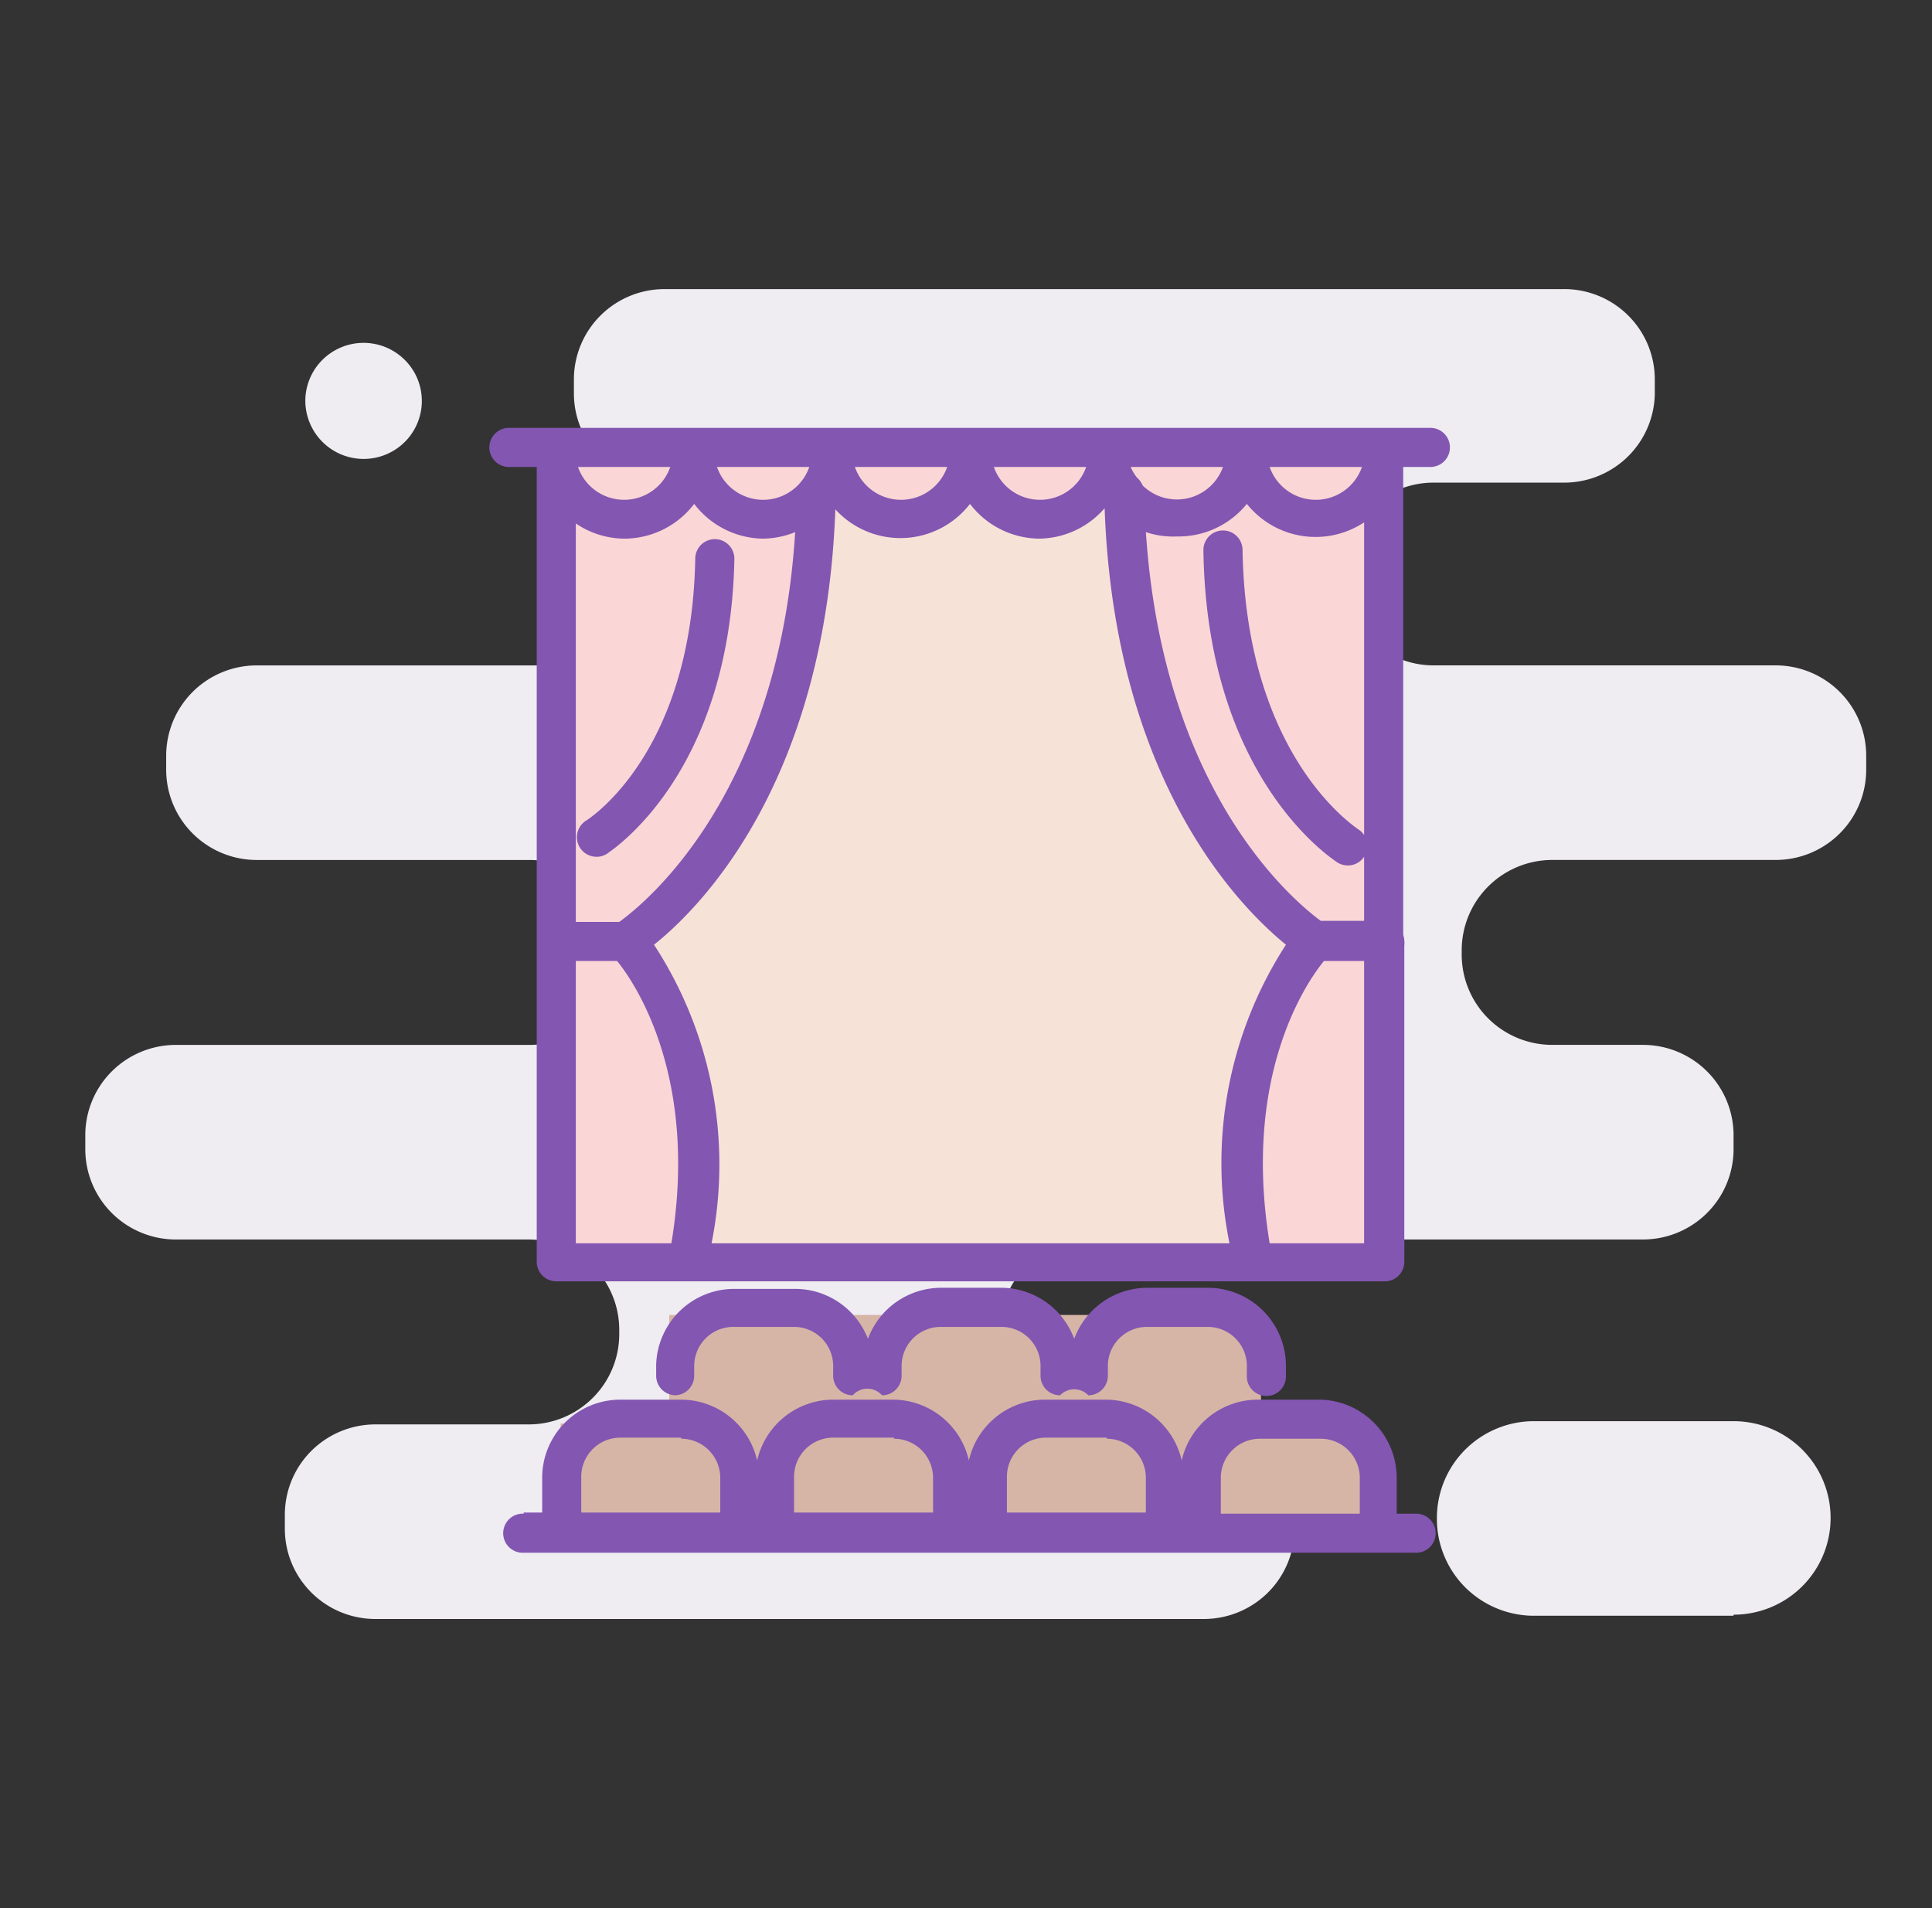
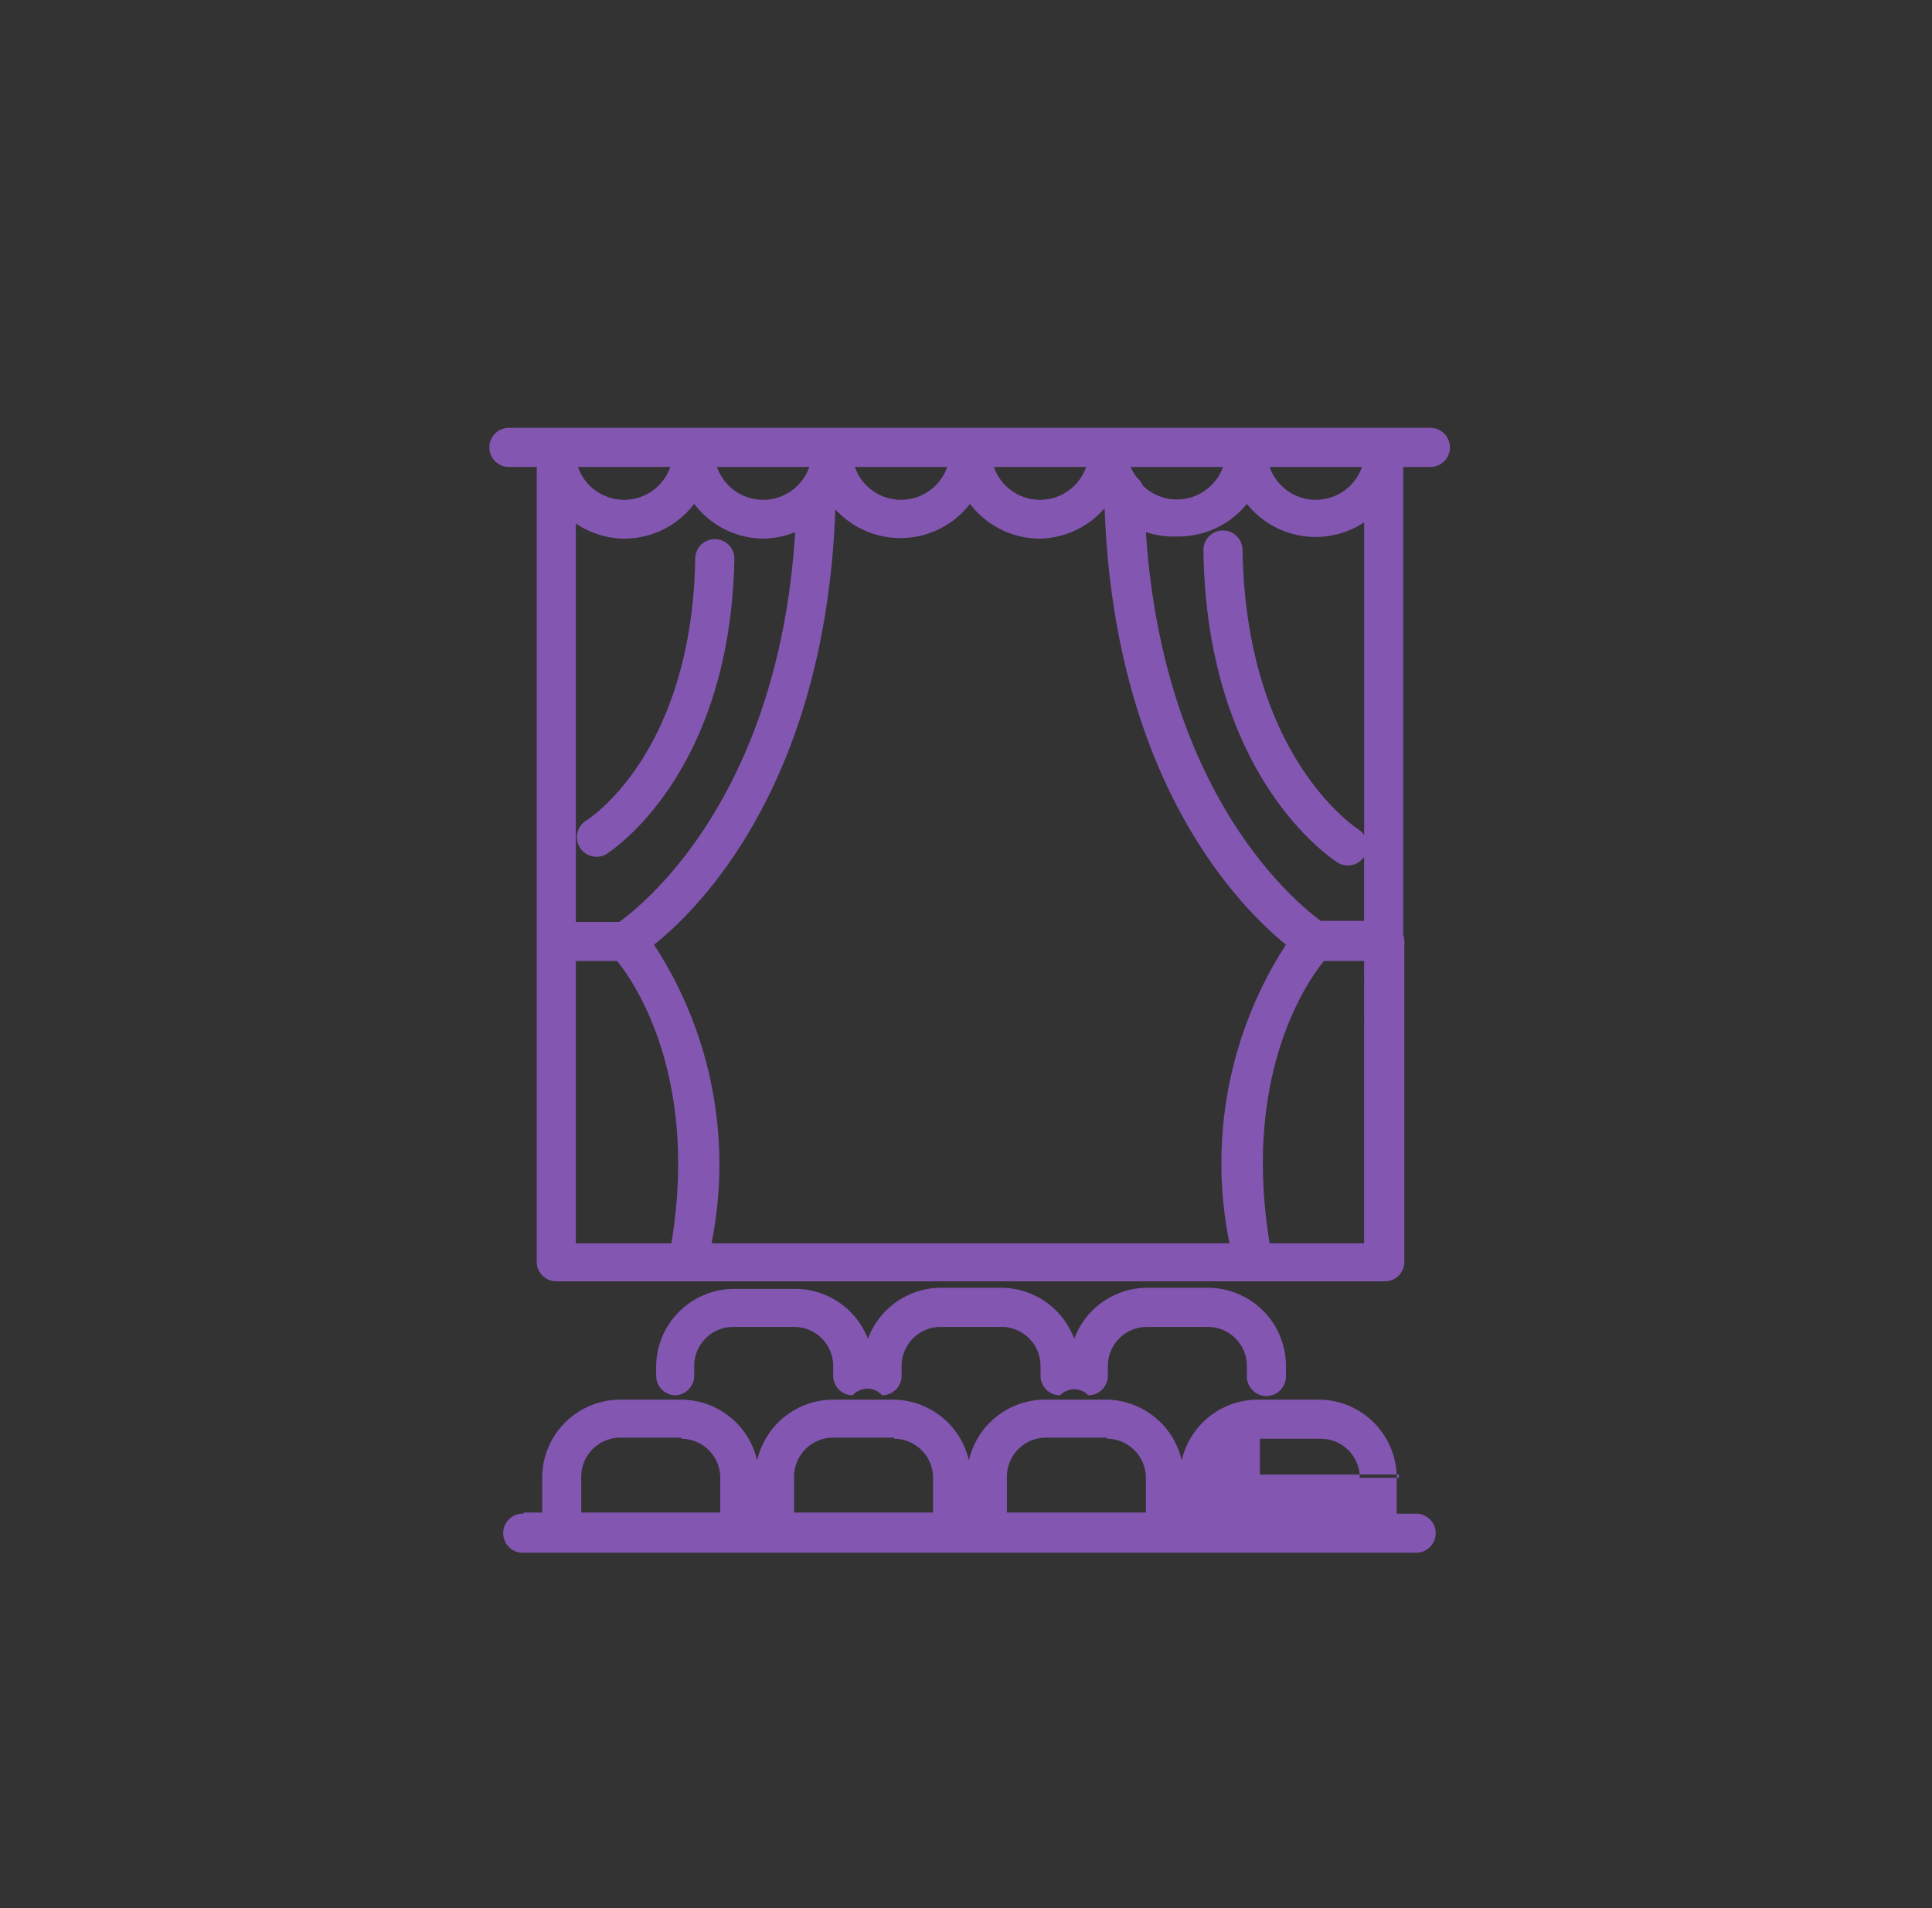
<svg xmlns="http://www.w3.org/2000/svg" width="81" height="80" fill="none">
  <rect width="100%" height="100%" fill="#333333" stroke="none" />
-   <path fill-rule="evenodd" clip-rule="evenodd" d="M72.68 67.743h-8.322a4.085 4.085 0 0 1-2.924-1.188 4.056 4.056 0 0 1-1.191-2.914 4.05 4.05 0 0 1 1.192-2.868 4.077 4.077 0 0 1 2.878-1.188h8.367c1.079 0 2.114.427 2.878 1.188a4.05 4.05 0 0 1 0 5.737 4.077 4.077 0 0 1-2.879 1.188v.045Zm-3.302-51.25v-.585a3.775 3.775 0 0 0-1.129-2.694 3.8 3.8 0 0 0-2.715-1.093H27.86a3.805 3.805 0 0 0-2.686 1.11 3.78 3.78 0 0 0-1.113 2.677v.586c0 1.004.4 1.967 1.113 2.677a3.805 3.805 0 0 0 2.686 1.109h7.824a3.81 3.81 0 0 1 2.703 1.125 3.786 3.786 0 0 1 1.096 2.706 3.78 3.78 0 0 1-1.112 2.677 3.805 3.805 0 0 1-2.687 1.11H10.812a3.81 3.81 0 0 0-2.716 1.092 3.786 3.786 0 0 0-1.129 2.694v.586c0 1.004.4 1.967 1.113 2.677a3.805 3.805 0 0 0 2.686 1.109h11.442c1.008 0 1.974.399 2.687 1.109a3.78 3.78 0 0 1 1.112 2.677v.135a3.776 3.776 0 0 1-1.096 2.707 3.8 3.8 0 0 1-2.703 1.125H7.374a3.81 3.81 0 0 0-2.686 1.109 3.785 3.785 0 0 0-1.112 2.677v.586c0 1.004.4 1.967 1.112 2.677a3.806 3.806 0 0 0 2.686 1.11h14.789c1.008 0 1.974.398 2.686 1.108a3.78 3.78 0 0 1 1.113 2.677v.136a3.776 3.776 0 0 1-1.097 2.706 3.8 3.8 0 0 1-2.702 1.125h-6.377a3.812 3.812 0 0 0-2.715 1.093 3.784 3.784 0 0 0-1.129 2.693v.586a3.775 3.775 0 0 0 1.129 2.694 3.8 3.8 0 0 0 2.715 1.092h34.688a3.81 3.81 0 0 0 2.686-1.109 3.783 3.783 0 0 0 1.113-2.677v-.586a3.775 3.775 0 0 0-1.113-2.677 3.8 3.8 0 0 0-2.686-1.11h-4.749a3.809 3.809 0 0 1-2.702-1.124 3.784 3.784 0 0 1-1.097-2.706v-.136c0-1.004.4-1.967 1.113-2.677a3.805 3.805 0 0 1 2.686-1.109h23.156a3.805 3.805 0 0 0 2.686-1.109 3.78 3.78 0 0 0 1.113-2.677v-.586a3.78 3.78 0 0 0-1.113-2.677 3.805 3.805 0 0 0-2.686-1.11h-3.8a3.81 3.81 0 0 1-2.702-1.124 3.786 3.786 0 0 1-1.096-2.707v-.135c0-1.004.4-1.967 1.112-2.677a3.806 3.806 0 0 1 2.687-1.11h9.361a3.805 3.805 0 0 0 2.686-1.108 3.78 3.78 0 0 0 1.113-2.677v-.586a3.78 3.78 0 0 0-1.113-2.678 3.805 3.805 0 0 0-2.686-1.109H60.107a3.805 3.805 0 0 1-2.686-1.109 3.78 3.78 0 0 1-1.113-2.677 3.775 3.775 0 0 1 1.08-2.736 3.8 3.8 0 0 1 2.719-1.14h5.427a3.811 3.811 0 0 0 2.715-1.093 3.784 3.784 0 0 0 1.13-2.694v.046Zm-54.134-2.118a2.448 2.448 0 0 1 2.256 1.503 2.427 2.427 0 0 1-.53 2.652 2.445 2.445 0 0 1-4.169-1.72c0-.646.258-1.265.716-1.722a2.446 2.446 0 0 1 1.727-.713Z" fill="#EFECF2" />
-   <path d="M25.69 18.622h30.136v34.142H25.69V18.622Z" fill="#F7E2D7" />
-   <path fill-rule="evenodd" clip-rule="evenodd" d="M23.505 64.282v-4.598h4.553v-4.552h24.81v4.461h4.552v4.644H23.505v.045Z" fill="#D6B5A6" />
-   <path fill-rule="evenodd" clip-rule="evenodd" d="m58.648 18.895-.273 33.187s-3.733.455-5.918.455c-1.002-8.923 1.957-13.338 1.957-13.338s-6.737-6.1-7.42-18.028H34.248C33.747 33.098 26.964 39.2 26.964 39.2s2.96 4.415 1.958 13.338c-2.186 0-5.918-.455-5.918-.455l-.32-33.232s7.74-.228 10.744-.091v-.137h13.93v.137c2.459-.183 11.29.136 11.29.136Z" fill="#FAD6D6" />
-   <path fill-rule="evenodd" clip-rule="evenodd" d="M59.969 19.578H58.83v19.62c.027.074.042.15.046.228.01.076.01.152 0 .228v13.202a.818.818 0 0 1-.865.865H23.323a.819.819 0 0 1-.82-.82V19.578h-1.138a.82.82 0 1 1 0-1.639h38.604a.82.82 0 1 1 0 1.64Zm-35.827 32.55h4.006c1.138-6.875-1.457-10.835-2.276-11.837h-1.73v11.836Zm.09-32.55a2.048 2.048 0 0 0 3.87 0h-3.87Zm1.958 3.005a3.642 3.642 0 0 1-2.048-.637v16.707h1.82c1.139-.82 6.693-5.372 7.376-16.343-.434.178-.898.27-1.366.273a3.687 3.687 0 0 1-2.868-1.457 3.687 3.687 0 0 1-2.914 1.457Zm3.87-3.005a2.048 2.048 0 0 0 3.87 0h-3.87Zm5.781 0a2.048 2.048 0 0 0 3.87 0h-3.87Zm5.827 0a2.048 2.048 0 0 0 3.87 0h-3.87Zm1.912 3.005a3.688 3.688 0 0 1-2.913-1.457 3.687 3.687 0 0 1-5.645.228c-.41 11.38-5.6 16.661-7.602 18.255a16.843 16.843 0 0 1 2.412 12.518h21.715a16.843 16.843 0 0 1 2.367-12.519c-1.958-1.593-7.193-6.873-7.602-18.3a3.687 3.687 0 0 1-2.732 1.275Zm3.824-3.005c.07.163.162.317.273.456.1.087.177.196.228.318a2.05 2.05 0 0 0 3.369-.774H47.404Zm5.827 0a2.048 2.048 0 0 0 3.87 0h-3.87Zm3.96 16.343a.821.821 0 0 1-1.137.228c-.183-.137-5.463-3.506-5.6-13.065a.82.82 0 0 1 1.64-.046c.136 8.65 4.688 11.608 4.87 11.745a.82.82 0 0 1 .228.228V21.9a3.688 3.688 0 0 1-4.917-.774 3.688 3.688 0 0 1-2.913 1.366 3.642 3.642 0 0 1-1.32-.182c.728 11.016 6.282 15.523 7.329 16.297h1.82v-2.731.045Zm0 4.37h-1.684c-.82 1.002-3.414 4.917-2.276 11.836h3.96V40.291Zm-31.729-4.506a.774.774 0 0 1-.455.136.82.82 0 0 1-.455-1.502c.227-.137 4.46-2.914 4.597-11.017a.82.82 0 1 1 1.64.046c-.183 9.013-5.145 12.2-5.327 12.337ZM28.33 58.5a.82.82 0 0 1-.82-.82v-.455a3.278 3.278 0 0 1 3.278-3.187h2.55a3.278 3.278 0 0 1 3.05 2.094 3.278 3.278 0 0 1 3.095-2.14h2.504a3.277 3.277 0 0 1 3.05 2.14 3.277 3.277 0 0 1 3.05-2.14h2.55a3.278 3.278 0 0 1 3.277 3.278v.41a.82.82 0 1 1-1.639 0v-.455a1.64 1.64 0 0 0-1.639-1.593h-2.549a1.639 1.639 0 0 0-1.639 1.638v.41a.82.82 0 0 1-.82.82.82.82 0 0 0-1.183 0 .82.82 0 0 1-.82-.82v-.455a1.64 1.64 0 0 0-1.638-1.593h-2.55A1.64 1.64 0 0 0 37.8 57.27v.41a.82.82 0 0 1-.82.82.82.82 0 0 0-1.229 0 .82.82 0 0 1-.82-.82v-.455a1.64 1.64 0 0 0-1.638-1.593h-2.55a1.639 1.639 0 0 0-1.638 1.638v.41a.82.82 0 0 1-.82.82h.046Zm-6.373 4.916h.774V61.96a3.276 3.276 0 0 1 3.277-3.277h2.55a3.278 3.278 0 0 1 3.186 2.549 3.278 3.278 0 0 1 3.187-2.55h2.504a3.278 3.278 0 0 1 3.186 2.55 3.278 3.278 0 0 1 3.187-2.55h2.55a3.278 3.278 0 0 1 3.186 2.55 3.277 3.277 0 0 1 3.186-2.55h2.55a3.278 3.278 0 0 1 3.277 3.278v1.503h.774a.82.82 0 1 1 0 1.638H21.957a.82.82 0 1 1 0-1.638v-.046Zm6.6-3.141h-2.549a1.639 1.639 0 0 0-1.639 1.639v1.502h5.828V61.96a1.639 1.639 0 0 0-1.64-1.639v-.045Zm8.923 0h-2.55a1.64 1.64 0 0 0-1.638 1.639v1.502h5.827V61.96a1.639 1.639 0 0 0-1.639-1.639v-.045Zm8.923 0h-2.55a1.639 1.639 0 0 0-1.638 1.639v1.502h5.826V61.96a1.639 1.639 0 0 0-1.638-1.639v-.045ZM57.01 61.96a1.639 1.639 0 0 0-1.64-1.639h-2.549a1.639 1.639 0 0 0-1.638 1.64v1.502h5.827V61.96Z" fill="#8356B2" />
+   <path fill-rule="evenodd" clip-rule="evenodd" d="M59.969 19.578H58.83v19.62c.027.074.042.15.046.228.01.076.01.152 0 .228v13.202a.818.818 0 0 1-.865.865H23.323a.819.819 0 0 1-.82-.82V19.578h-1.138a.82.82 0 1 1 0-1.639h38.604a.82.82 0 1 1 0 1.64Zm-35.827 32.55h4.006c1.138-6.875-1.457-10.835-2.276-11.837h-1.73v11.836Zm.09-32.55a2.048 2.048 0 0 0 3.87 0h-3.87Zm1.958 3.005a3.642 3.642 0 0 1-2.048-.637v16.707h1.82c1.139-.82 6.693-5.372 7.376-16.343-.434.178-.898.27-1.366.273a3.687 3.687 0 0 1-2.868-1.457 3.687 3.687 0 0 1-2.914 1.457Zm3.87-3.005a2.048 2.048 0 0 0 3.87 0h-3.87Zm5.781 0a2.048 2.048 0 0 0 3.87 0h-3.87Zm5.827 0a2.048 2.048 0 0 0 3.87 0h-3.87Zm1.912 3.005a3.688 3.688 0 0 1-2.913-1.457 3.687 3.687 0 0 1-5.645.228c-.41 11.38-5.6 16.661-7.602 18.255a16.843 16.843 0 0 1 2.412 12.518h21.715a16.843 16.843 0 0 1 2.367-12.519c-1.958-1.593-7.193-6.873-7.602-18.3a3.687 3.687 0 0 1-2.732 1.275Zm3.824-3.005c.07.163.162.317.273.456.1.087.177.196.228.318a2.05 2.05 0 0 0 3.369-.774H47.404Zm5.827 0a2.048 2.048 0 0 0 3.87 0h-3.87Zm3.96 16.343a.821.821 0 0 1-1.137.228c-.183-.137-5.463-3.506-5.6-13.065a.82.82 0 0 1 1.64-.046c.136 8.65 4.688 11.608 4.87 11.745a.82.82 0 0 1 .228.228V21.9a3.688 3.688 0 0 1-4.917-.774 3.688 3.688 0 0 1-2.913 1.366 3.642 3.642 0 0 1-1.32-.182c.728 11.016 6.282 15.523 7.329 16.297h1.82v-2.731.045Zm0 4.37h-1.684c-.82 1.002-3.414 4.917-2.276 11.836h3.96V40.291Zm-31.729-4.506a.774.774 0 0 1-.455.136.82.82 0 0 1-.455-1.502c.227-.137 4.46-2.914 4.597-11.017a.82.82 0 1 1 1.64.046c-.183 9.013-5.145 12.2-5.327 12.337ZM28.33 58.5a.82.82 0 0 1-.82-.82v-.455a3.278 3.278 0 0 1 3.278-3.187h2.55a3.278 3.278 0 0 1 3.05 2.094 3.278 3.278 0 0 1 3.095-2.14h2.504a3.277 3.277 0 0 1 3.05 2.14 3.277 3.277 0 0 1 3.05-2.14h2.55a3.278 3.278 0 0 1 3.277 3.278v.41a.82.82 0 1 1-1.639 0v-.455a1.64 1.64 0 0 0-1.639-1.593h-2.549a1.639 1.639 0 0 0-1.639 1.638v.41a.82.82 0 0 1-.82.82.82.82 0 0 0-1.183 0 .82.82 0 0 1-.82-.82v-.455a1.64 1.64 0 0 0-1.638-1.593h-2.55A1.64 1.64 0 0 0 37.8 57.27v.41a.82.82 0 0 1-.82.82.82.82 0 0 0-1.229 0 .82.82 0 0 1-.82-.82v-.455a1.64 1.64 0 0 0-1.638-1.593h-2.55a1.639 1.639 0 0 0-1.638 1.638v.41a.82.82 0 0 1-.82.82h.046Zm-6.373 4.916h.774V61.96a3.276 3.276 0 0 1 3.277-3.277h2.55a3.278 3.278 0 0 1 3.186 2.549 3.278 3.278 0 0 1 3.187-2.55h2.504a3.278 3.278 0 0 1 3.186 2.55 3.278 3.278 0 0 1 3.187-2.55h2.55a3.278 3.278 0 0 1 3.186 2.55 3.277 3.277 0 0 1 3.186-2.55h2.55a3.278 3.278 0 0 1 3.277 3.278v1.503h.774a.82.82 0 1 1 0 1.638H21.957a.82.82 0 1 1 0-1.638v-.046Zm6.6-3.141h-2.549a1.639 1.639 0 0 0-1.639 1.639v1.502h5.828V61.96a1.639 1.639 0 0 0-1.64-1.639v-.045Zm8.923 0h-2.55a1.64 1.64 0 0 0-1.638 1.639v1.502h5.827V61.96a1.639 1.639 0 0 0-1.639-1.639v-.045Zm8.923 0h-2.55a1.639 1.639 0 0 0-1.638 1.639v1.502h5.826V61.96a1.639 1.639 0 0 0-1.638-1.639v-.045ZM57.01 61.96a1.639 1.639 0 0 0-1.64-1.639h-2.549v1.502h5.827V61.96Z" fill="#8356B2" />
</svg>